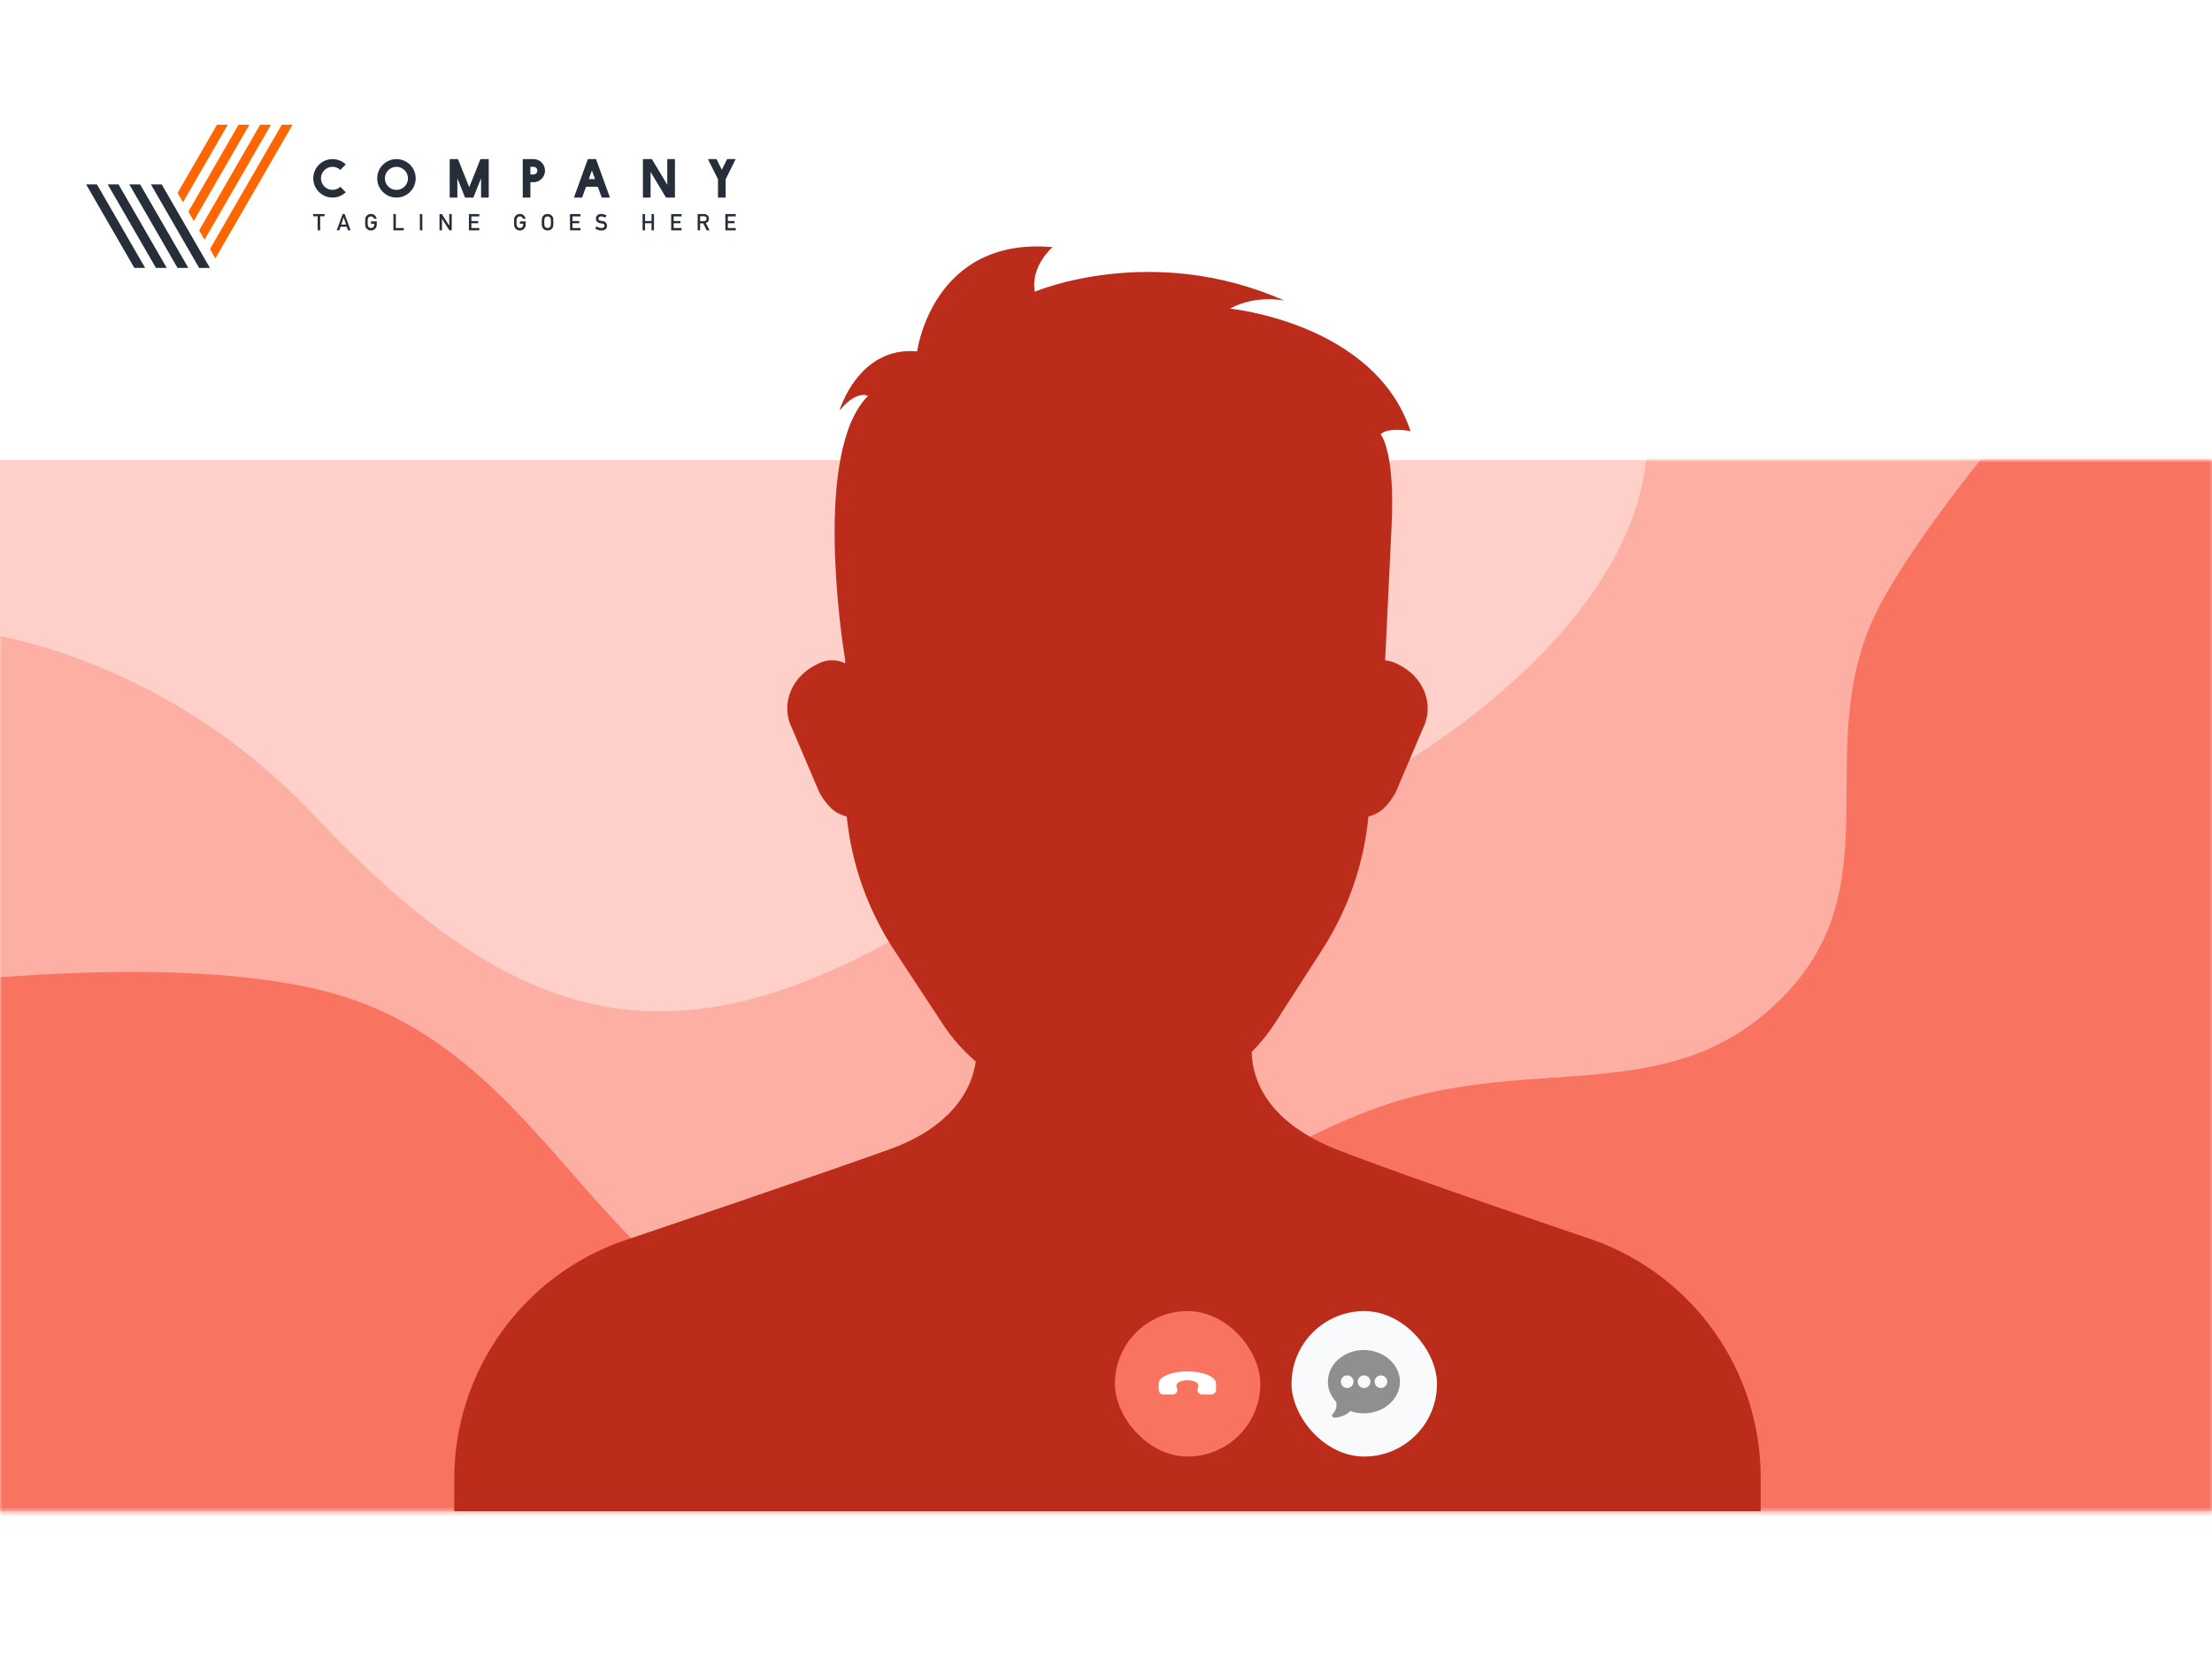
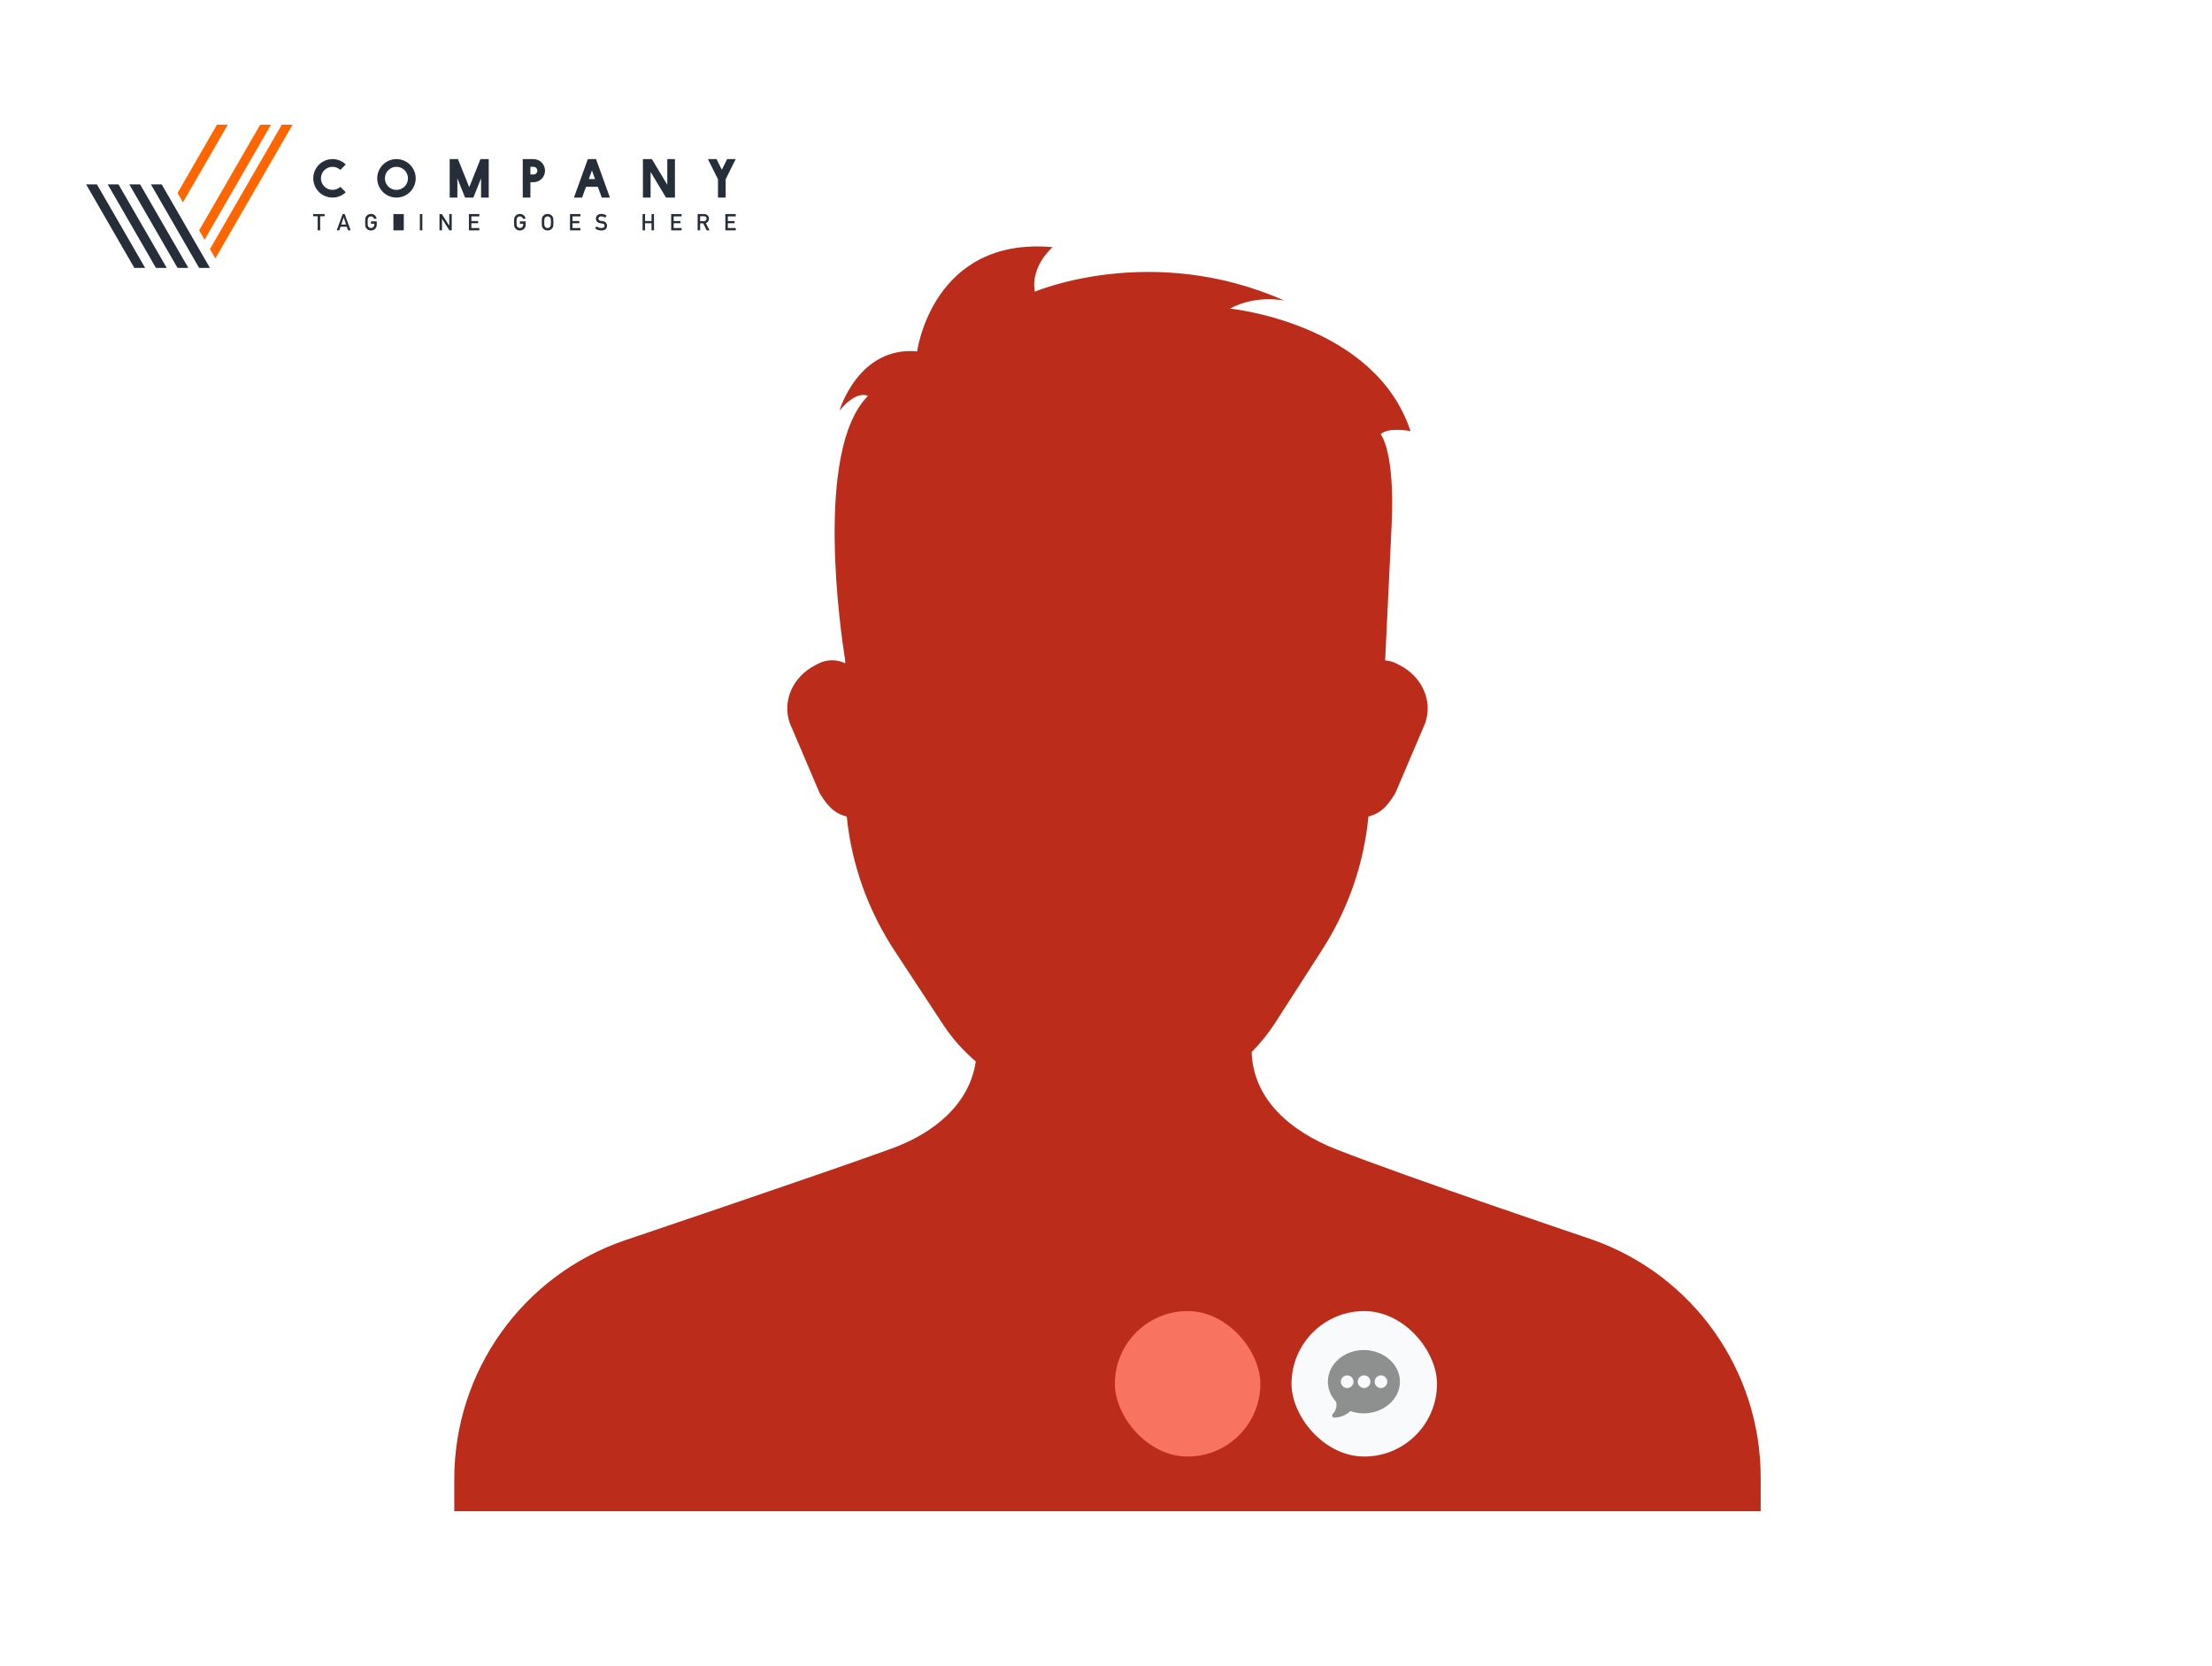
<svg xmlns="http://www.w3.org/2000/svg" width="466" height="351" viewBox="0 0 466 351" fill="none">
  <g clip-path="url(#clip0_2833_1227)">
    <rect y="0" width="466" height="414.709" fill="white" />
-     <rect y="96.954" width="466" height="221.428" fill="#FFCFC9" />
    <mask id="mask0_2833_1227" style="mask-type:alpha" maskUnits="userSpaceOnUse" x="0" y="96" width="466" height="223">
-       <rect y="96.954" width="466" height="221.428" fill="#FFCFC9" />
-     </mask>
+       </mask>
    <g mask="url(#mask0_2833_1227)">
      <path d="M66.413 172.014C33.149 136.785 -7.152 130.647 -23.144 131.981V322.134H481.012V91.949H347.077C347.077 131.981 294.302 161.605 294.302 161.605C294.302 161.605 232.492 172.334 191.552 196.033C140.377 225.657 107.993 216.049 66.413 172.014Z" fill="#FDAFA4" />
      <path d="M68.196 208.755C32.415 199.774 -26.271 208.755 -26.271 208.755V322.76H482.889V91.949H421.245C421.245 91.949 403.973 112.48 396.027 127.551C380.828 156.381 398.874 184.757 376.814 208.755C353.179 234.465 323.697 221.536 290.753 233.156C245.432 249.142 226.64 286.976 178.674 283.958C126.574 280.68 118.826 221.462 68.196 208.755Z" fill="#F97361" />
    </g>
    <path d="M370.924 311.275C370.924 288.741 356.706 268.655 335.449 261.161C335.449 261.161 296.419 248.004 281.542 242.151C272.001 238.397 264.019 231.734 263.681 221.635C265.522 219.791 267.173 217.766 268.581 215.575L278.48 200.184C284.039 191.538 287.354 181.918 288.28 172.019C290.846 171.383 292.241 169.828 293.741 167.446C293.879 167.226 294 166.99 294.102 166.75L300.256 152.317C301.867 147.618 299.609 142.559 294.811 140.108L294.197 139.793C293.423 139.4 292.612 139.19 291.808 139.131C292.166 131.689 292.714 120.301 293.17 110.694C293.921 94.925 290.863 91.49 290.863 91.49C292.458 89.896 297.154 90.834 297.154 90.834C289.642 68.024 259.126 65.019 259.126 65.019C264.571 62.017 270.58 63.329 270.58 63.329C242.598 50.94 217.999 61.453 217.999 61.453C217.06 56.009 221.754 52.066 221.754 52.066C196.404 49.812 193.21 74.029 193.21 74.029C180.817 72.903 176.853 86.5 176.853 86.5C180.591 82.011 182.856 83.416 182.856 83.416C171.437 94.83 177.155 133.523 178.047 139.091V139.734C176.39 138.934 174.296 138.835 172.429 139.79L171.815 140.105C167.017 142.556 164.759 147.615 166.37 152.314L172.524 166.747C172.626 166.986 172.747 167.223 172.885 167.442C174.391 169.834 175.793 171.396 178.385 172.026C179.383 182.017 182.806 191.712 188.517 200.394L198.694 215.873C200.601 218.77 202.925 221.366 205.564 223.633C204.254 232.57 196.85 238.693 187.834 241.977C173.856 247.069 131.568 261.328 131.568 261.328C110.11 268.707 95.702 288.892 95.702 311.58V318.382H370.92L370.924 311.275Z" fill="#BB2D1A" />
    <g filter="url(#filter0_dddd_2833_1227)">
      <path d="M161.692 291.54C161.692 283.25 168.413 276.529 176.703 276.529V276.529C184.993 276.529 191.714 283.25 191.714 291.54V291.54C191.714 299.83 184.993 306.551 176.703 306.551V306.551C168.413 306.551 161.692 299.83 161.692 291.54V291.54Z" fill="black" fill-opacity="0.16" />
      <path fill-rule="evenodd" clip-rule="evenodd" d="M171.096 287.704H177.386C177.743 287.704 178.073 287.828 178.333 288.036L170.638 295.732C170.031 295.537 169.588 294.965 169.588 294.295V289.212C169.588 288.383 170.267 287.704 171.096 287.704Z" fill="white" />
      <path d="M177.386 295.804C178.215 295.804 178.894 295.125 178.894 294.295V291.261L174.3 295.804H177.386Z" fill="white" />
      <path d="M182.257 288.537C182.167 288.552 182.076 288.597 182.001 288.642L179.648 290V293.499L182.016 294.856C182.453 295.113 182.996 294.962 183.253 294.524C183.328 294.389 183.373 294.238 183.373 294.072V289.411C183.373 288.853 182.845 288.401 182.257 288.537Z" fill="white" />
      <path d="M170.683 297.557L182.723 285.518" stroke="white" stroke-width="1.095" stroke-linecap="round" />
    </g>
    <g filter="url(#filter1_dddd_2833_1227)">
      <path d="M198.281 291.54C198.281 283.25 205.002 276.529 213.293 276.529V276.529C221.583 276.529 228.304 283.25 228.304 291.54V291.54C228.304 299.83 221.583 306.551 213.293 306.551V306.551C205.002 306.551 198.281 299.83 198.281 291.54V291.54Z" fill="black" fill-opacity="0.16" />
      <path fill-rule="evenodd" clip-rule="evenodd" d="M213.125 294.488C213.935 294.488 214.629 294.199 215.206 293.622C215.783 293.045 216.071 292.351 216.071 291.541V290.637L212.322 294.383C212.575 294.453 212.843 294.488 213.125 294.488ZM216.071 286.902L210.366 292.599C210.241 292.272 210.178 291.919 210.178 291.541V286.826C210.178 286.016 210.466 285.322 211.044 284.745C211.621 284.168 212.314 283.879 213.125 283.879C213.935 283.879 214.629 284.168 215.206 284.745C215.783 285.322 216.071 286.016 216.071 286.826V286.902Z" fill="white" />
      <path fill-rule="evenodd" clip-rule="evenodd" d="M218.254 289.947C218.138 289.83 218 289.772 217.84 289.772C217.68 289.772 217.542 289.83 217.426 289.947C217.309 290.064 217.251 290.202 217.251 290.361V291.54C217.251 292.676 216.847 293.647 216.04 294.455C215.233 295.262 214.261 295.666 213.125 295.666C212.503 295.666 211.93 295.544 211.407 295.302L210.534 296.177C211.137 296.516 211.804 296.726 212.536 296.807V298.023H210.178C210.019 298.023 209.881 298.081 209.764 298.198C209.647 298.315 209.589 298.453 209.589 298.612C209.589 298.772 209.647 298.91 209.764 299.027C209.881 299.143 210.019 299.202 210.178 299.202H216.072C216.231 299.202 216.37 299.143 216.486 299.027C216.603 298.91 216.661 298.772 216.661 298.612C216.661 298.453 216.603 298.315 216.486 298.198C216.37 298.081 216.231 298.023 216.072 298.023H213.715V296.807C215.047 296.66 216.166 296.084 217.071 295.081C217.977 294.077 218.43 292.897 218.43 291.54V290.361C218.43 290.202 218.371 290.064 218.254 289.947ZM208.621 294.352L209.484 293.498C209.161 292.911 209 292.258 209 291.54V290.361C209 290.202 208.941 290.064 208.825 289.947C208.708 289.83 208.57 289.772 208.411 289.772C208.251 289.772 208.113 289.83 207.996 289.947C207.879 290.064 207.821 290.202 207.821 290.361V291.54C207.821 292.581 208.088 293.519 208.621 294.352Z" fill="white" />
      <path d="M207.274 297.557L219.314 285.518" stroke="white" stroke-width="1.095" stroke-linecap="round" />
    </g>
    <rect x="234.871" y="276.217" width="30.646" height="30.646" rx="15.323" fill="#F97361" />
    <rect x="241.438" y="282.784" width="17.512" height="17.512" rx="8.756" fill="#F97361" />
-     <path d="M245.067 293.792H247.07C247.785 293.792 248.25 293.04 247.928 292.432C247.714 292.003 247.893 291.466 248.286 291.216C249.181 290.679 251.076 290.643 252.007 291.216C252.436 291.431 252.579 292.003 252.364 292.432C252.042 293.04 252.507 293.792 253.223 293.792L255.226 293.792C255.763 293.756 256.192 293.326 256.192 292.826L256.192 291.466C256.156 290.071 253.509 288.926 250.146 288.926C246.784 288.926 244.101 290.035 244.101 291.466V292.826C244.136 293.362 244.566 293.792 245.067 293.792Z" fill="white" />
    <rect x="272.084" y="276.217" width="30.646" height="30.646" rx="15.323" fill="#F9FAFB" />
    <path d="M287.306 284.424C283.138 284.424 279.747 287.416 279.747 291.094C279.747 292.648 280.362 294.153 281.481 295.346C281.703 296.26 281.434 297.227 280.767 297.894C280.488 298.173 280.685 298.653 281.081 298.653C282.348 298.653 283.57 298.157 284.477 297.281C285.375 297.602 286.325 297.764 287.306 297.764C291.474 297.764 294.925 294.772 294.925 291.094C294.925 287.416 291.474 284.424 287.306 284.424ZM283.808 292.428C283.073 292.428 282.474 291.83 282.474 291.094C282.474 290.358 283.073 289.76 283.808 289.76C284.544 289.76 285.142 290.358 285.142 291.094C285.142 291.83 284.544 292.428 283.808 292.428ZM287.366 292.428C286.63 292.428 286.032 291.83 286.032 291.094C286.032 290.358 286.63 289.76 287.366 289.76C288.101 289.76 288.7 290.358 288.7 291.094C288.7 291.83 288.101 292.428 287.366 292.428ZM290.923 292.428C290.187 292.428 289.589 291.83 289.589 291.094C289.589 290.358 290.187 289.76 290.923 289.76C291.658 289.76 292.257 290.358 292.257 291.094C292.257 291.83 291.658 292.428 290.923 292.428Z" fill="#252525" fill-opacity="0.5" />
    <path d="M30.574 56.438L30.572 56.434L29.435 54.464L20.415 38.841H18.139L28.297 56.434L28.295 56.438H28.299H30.57H30.574Z" fill="#262E3A" />
    <path d="M39.673 56.438L39.671 56.434L38.534 54.464L37.397 52.494L36.259 50.524L35.122 48.554L33.984 46.584L29.514 38.841H27.239L32.846 48.554L33.984 50.524L35.122 52.494L36.259 54.464L37.397 56.434L37.394 56.438H37.399H39.668H39.673Z" fill="#262E3A" />
    <path d="M43.083 54.464L41.946 52.494L40.808 50.524L39.671 48.554L38.533 46.584L37.396 44.614L36.259 42.644L34.063 38.841H31.788L35.121 44.613L37.396 48.554L38.533 50.524L39.671 52.494L40.808 54.464L41.946 56.434L41.943 56.438H41.948H44.218H44.223L44.221 56.434L43.083 54.464Z" fill="#262E3A" />
    <path d="M47.986 26.272H45.711L37.408 40.654L38.546 42.624L47.986 26.272Z" fill="#FF6600" />
    <path d="M32.849 56.438H35.119H35.124L35.122 56.434L33.984 54.464L32.847 52.494L31.709 50.524L24.964 38.841H22.689L30.572 52.493L31.709 54.464L32.847 56.434L32.844 56.438H32.849Z" fill="#262E3A" />
-     <path d="M40.82 46.564L52.536 26.272H50.261L39.683 44.594L39.695 44.614L40.82 46.564Z" fill="#FF6600" />
    <path d="M43.095 50.504L57.085 26.272H54.81L41.957 48.533L41.969 48.554L43.095 50.504Z" fill="#FF6600" />
    <path d="M61.634 26.272H59.36L44.232 52.474L44.244 52.495L45.37 54.444L61.634 26.272Z" fill="#FF6600" />
    <path d="M71.697 39.359C71.269 39.755 70.681 40.001 70.05 40.001C68.703 40.001 67.612 38.92 67.612 37.573C67.612 36.236 68.703 35.146 70.05 35.146C70.681 35.146 71.269 35.392 71.697 35.798L72.841 34.643C72.114 33.949 71.13 33.52 70.05 33.52C67.816 33.52 65.998 35.338 65.998 37.573C65.998 39.808 67.816 41.626 70.05 41.626C71.13 41.626 72.114 41.198 72.841 40.503L71.697 39.359Z" fill="#262E3A" />
    <path d="M83.522 33.52C81.288 33.52 79.47 35.338 79.47 37.573C79.47 39.808 81.288 41.626 83.522 41.626C85.757 41.626 87.575 39.808 87.575 37.573C87.575 35.338 85.757 33.52 83.522 33.52ZM83.522 40.011C82.175 40.011 81.084 38.92 81.084 37.573C81.084 36.236 82.175 35.145 83.522 35.145C84.859 35.145 85.949 36.236 85.949 37.573C85.949 38.92 84.859 40.011 83.522 40.011Z" fill="#262E3A" />
    <path d="M98.855 39.444L96.481 33.52H94.738V41.626H96.353V37.573L97.978 41.626H99.721L101.346 37.573V41.626H102.961V33.52H101.218L98.855 39.444Z" fill="#262E3A" />
    <path d="M112.391 33.52H110.124V41.626H111.739V38.385H112.402C113.738 38.385 114.818 37.295 114.818 35.958C114.818 34.611 113.738 33.52 112.391 33.52ZM112.391 36.76H111.738V35.145H112.391C112.84 35.145 113.203 35.509 113.203 35.958C113.203 36.397 112.84 36.76 112.391 36.76Z" fill="#262E3A" />
    <path d="M123.842 33.52L120.912 41.626H122.634L123.457 39.359H125.949L126.772 41.626H128.494L125.564 33.52H123.842ZM124.045 37.733L124.698 35.905L125.36 37.733H124.045Z" fill="#262E3A" />
    <path d="M142.19 33.52H140.575V38.931L137.335 33.52H135.443V41.626H137.057V36.225L140.308 41.626H142.19V33.52Z" fill="#262E3A" />
    <path d="M152.872 41.626V37.765L154.988 33.52H153.181L152.069 35.766L150.947 33.52H149.14L151.257 37.765V41.626H152.872Z" fill="#262E3A" />
    <path d="M65.984 45.562H66.924V48.532H67.447V45.562H68.386V45.098H65.984V45.562Z" fill="#262E3A" />
    <path d="M72.181 45.098L70.933 48.532H71.484L71.747 47.764H73.05L73.316 48.532H73.865L72.616 45.098H72.181ZM71.898 47.303L72.395 45.802H72.405L72.901 47.303H71.898Z" fill="#262E3A" />
    <path d="M78.154 47.133H78.853V47.312C78.85 47.527 78.782 47.7 78.651 47.832C78.519 47.97 78.351 48.039 78.149 48.039C78.026 48.039 77.921 48.014 77.833 47.962C77.743 47.918 77.671 47.861 77.616 47.79C77.549 47.716 77.504 47.62 77.482 47.501C77.457 47.381 77.444 47.153 77.444 46.815C77.444 46.477 77.457 46.248 77.482 46.125C77.504 46.009 77.549 45.914 77.616 45.84C77.671 45.769 77.743 45.711 77.833 45.663C77.921 45.618 78.026 45.594 78.149 45.59C78.315 45.594 78.457 45.641 78.573 45.734C78.684 45.831 78.761 45.95 78.803 46.088H79.355C79.3 45.8 79.168 45.559 78.959 45.364C78.751 45.171 78.481 45.073 78.149 45.07C77.879 45.073 77.653 45.137 77.473 45.263C77.289 45.387 77.156 45.528 77.072 45.687C77.021 45.77 76.982 45.88 76.957 46.014C76.934 46.15 76.922 46.416 76.922 46.815C76.922 47.208 76.934 47.473 76.957 47.611C76.97 47.685 76.985 47.746 77.004 47.795C77.025 47.842 77.047 47.892 77.072 47.943C77.156 48.102 77.289 48.242 77.473 48.363C77.653 48.489 77.879 48.554 78.149 48.561C78.499 48.554 78.79 48.436 79.021 48.205C79.25 47.973 79.368 47.685 79.374 47.341V46.641H78.154V47.133H78.154Z" fill="#262E3A" />
-     <path d="M83.396 45.098H82.876V48.532H85.068V48.04H83.396V45.098Z" fill="#262E3A" />
+     <path d="M83.396 45.098H82.876V48.532H85.068V48.04V45.098Z" fill="#262E3A" />
    <path d="M88.974 45.098H88.453V48.532H88.974V45.098Z" fill="#262E3A" />
    <path d="M94.645 47.538H94.635L93.081 45.098H92.591V48.532H93.112V46.092H93.121L94.673 48.532H95.165V45.098H94.645V47.538Z" fill="#262E3A" />
    <path d="M98.785 48.532H100.978V48.04H99.305V47.032H100.733V46.57H99.305V45.59H100.978V45.098H98.785V48.532Z" fill="#262E3A" />
    <path d="M109.528 47.133H110.227V47.312C110.224 47.527 110.156 47.7 110.024 47.832C109.893 47.97 109.725 48.039 109.523 48.039C109.4 48.039 109.295 48.014 109.207 47.962C109.118 47.918 109.045 47.861 108.99 47.79C108.923 47.716 108.878 47.62 108.856 47.501C108.831 47.381 108.818 47.153 108.818 46.815C108.818 46.477 108.831 46.248 108.856 46.125C108.878 46.009 108.923 45.914 108.99 45.84C109.045 45.769 109.118 45.711 109.207 45.663C109.295 45.618 109.4 45.594 109.523 45.59C109.689 45.594 109.831 45.641 109.947 45.734C110.058 45.831 110.135 45.95 110.178 46.088H110.729C110.674 45.8 110.542 45.559 110.333 45.364C110.125 45.171 109.854 45.073 109.523 45.07C109.253 45.073 109.028 45.137 108.847 45.263C108.663 45.387 108.53 45.528 108.447 45.687C108.395 45.77 108.356 45.88 108.331 46.014C108.308 46.15 108.296 46.416 108.296 46.815C108.296 47.208 108.308 47.473 108.331 47.611C108.344 47.685 108.36 47.746 108.379 47.795C108.399 47.842 108.422 47.892 108.447 47.943C108.53 48.102 108.663 48.242 108.847 48.363C109.028 48.489 109.253 48.554 109.523 48.561C109.873 48.554 110.164 48.436 110.395 48.205C110.624 47.973 110.741 47.685 110.748 47.341V46.641H109.528V47.133H109.528Z" fill="#262E3A" />
    <path d="M116.433 45.687C116.353 45.528 116.223 45.387 116.042 45.263C115.86 45.138 115.632 45.073 115.359 45.07C115.089 45.073 114.863 45.137 114.683 45.263C114.499 45.387 114.366 45.528 114.283 45.687C114.231 45.77 114.192 45.88 114.167 46.014C114.144 46.15 114.132 46.416 114.132 46.815C114.132 47.208 114.144 47.473 114.167 47.611C114.18 47.685 114.196 47.746 114.214 47.795C114.235 47.842 114.258 47.892 114.283 47.943C114.366 48.102 114.499 48.242 114.683 48.363C114.864 48.489 115.089 48.554 115.359 48.561C115.632 48.554 115.86 48.489 116.042 48.363C116.223 48.242 116.353 48.102 116.433 47.943C116.491 47.86 116.531 47.749 116.553 47.611C116.573 47.473 116.583 47.208 116.583 46.815C116.583 46.416 116.573 46.149 116.553 46.014C116.531 45.88 116.491 45.77 116.433 45.687ZM116.028 47.501C116.003 47.62 115.956 47.717 115.889 47.79C115.837 47.861 115.768 47.918 115.681 47.962C115.59 48.014 115.483 48.04 115.359 48.04C115.236 48.04 115.131 48.014 115.043 47.962C114.953 47.918 114.881 47.861 114.826 47.79C114.759 47.717 114.714 47.62 114.692 47.501C114.667 47.382 114.654 47.153 114.654 46.815C114.654 46.478 114.667 46.248 114.692 46.125C114.714 46.009 114.759 45.914 114.826 45.84C114.881 45.77 114.954 45.711 115.043 45.664C115.131 45.619 115.236 45.594 115.359 45.591C115.483 45.594 115.59 45.618 115.681 45.664C115.768 45.711 115.837 45.77 115.889 45.84C115.956 45.914 116.002 46.009 116.028 46.125C116.051 46.248 116.063 46.478 116.063 46.815C116.063 47.153 116.051 47.382 116.028 47.501Z" fill="#262E3A" />
    <path d="M120.086 48.532H122.278V48.04H120.606V47.032H122.033V46.57H120.606V45.59H122.278V45.098H120.086V48.532Z" fill="#262E3A" />
    <path d="M126.94 46.575C126.776 46.555 126.647 46.537 126.553 46.521C126.384 46.49 126.26 46.433 126.183 46.352C126.107 46.271 126.068 46.182 126.068 46.083C126.071 45.918 126.129 45.794 126.24 45.711C126.347 45.63 126.48 45.59 126.64 45.59C126.95 45.597 127.233 45.685 127.491 45.854L127.781 45.425C127.465 45.198 127.094 45.079 126.667 45.07C126.312 45.073 126.038 45.166 125.845 45.348C125.645 45.532 125.545 45.773 125.545 46.074C125.545 46.323 125.625 46.535 125.783 46.709C125.937 46.879 126.161 46.988 126.457 47.036C126.622 47.06 126.773 47.081 126.911 47.1C127.213 47.152 127.362 47.306 127.359 47.562C127.352 47.874 127.126 48.034 126.68 48.04C126.303 48.037 125.978 47.923 125.705 47.698L125.364 48.09C125.729 48.404 126.167 48.561 126.676 48.561C127.462 48.551 127.864 48.218 127.882 47.562C127.882 47.319 127.805 47.105 127.653 46.921C127.5 46.735 127.261 46.619 126.94 46.575Z" fill="#262E3A" />
    <path d="M137.255 46.57H135.896V45.098H135.375V48.532H135.896V47.032H137.255V48.532H137.776V45.098H137.255V46.57Z" fill="#262E3A" />
    <path d="M141.396 48.532H143.588V48.04H141.916V47.032H143.344V46.57H141.916V45.59H143.588V45.098H141.396V48.532Z" fill="#262E3A" />
    <path d="M149.354 46.057C149.345 45.74 149.231 45.495 149.013 45.324C148.832 45.173 148.599 45.098 148.313 45.098H146.973V48.532H147.493V47.065H148.157L148.866 48.532H149.486L148.69 47.008C149.127 46.84 149.348 46.523 149.354 46.057ZM147.494 46.603V45.562H148.309C148.475 45.562 148.602 45.598 148.691 45.668C148.802 45.748 148.859 45.878 148.862 46.057C148.862 46.206 148.815 46.332 148.719 46.434C148.621 46.544 148.475 46.6 148.281 46.603H147.494Z" fill="#262E3A" />
    <path d="M152.809 48.532H155.002V48.04H153.33V47.032H154.757V46.57H153.33V45.59H155.002V45.098H152.809V48.532Z" fill="#262E3A" />
  </g>
  <defs>
    <filter id="filter0_dddd_2833_1227" x="145.274" y="263.395" width="62.858" height="100.619" filterUnits="userSpaceOnUse" color-interpolation-filters="sRGB">
      <feFlood flood-opacity="0" result="BackgroundImageFix" />
      <feColorMatrix in="SourceAlpha" type="matrix" values="0 0 0 0 0 0 0 0 0 0 0 0 0 0 0 0 0 0 127 0" result="hardAlpha" />
      <feOffset dy="2.736" />
      <feGaussianBlur stdDeviation="2.736" />
      <feColorMatrix type="matrix" values="0 0 0 0 0 0 0 0 0 0 0 0 0 0 0 0 0 0 0.1 0" />
      <feBlend mode="normal" in2="BackgroundImageFix" result="effect1_dropShadow_2833_1227" />
      <feColorMatrix in="SourceAlpha" type="matrix" values="0 0 0 0 0 0 0 0 0 0 0 0 0 0 0 0 0 0 127 0" result="hardAlpha" />
      <feOffset dy="10.398" />
      <feGaussianBlur stdDeviation="5.199" />
      <feColorMatrix type="matrix" values="0 0 0 0 0 0 0 0 0 0 0 0 0 0 0 0 0 0 0.09 0" />
      <feBlend mode="normal" in2="effect1_dropShadow_2833_1227" result="effect2_dropShadow_2833_1227" />
      <feColorMatrix in="SourceAlpha" type="matrix" values="0 0 0 0 0 0 0 0 0 0 0 0 0 0 0 0 0 0 127 0" result="hardAlpha" />
      <feOffset dy="22.985" />
      <feGaussianBlur stdDeviation="6.841" />
      <feColorMatrix type="matrix" values="0 0 0 0 0 0 0 0 0 0 0 0 0 0 0 0 0 0 0.05 0" />
      <feBlend mode="normal" in2="effect2_dropShadow_2833_1227" result="effect3_dropShadow_2833_1227" />
      <feColorMatrix in="SourceAlpha" type="matrix" values="0 0 0 0 0 0 0 0 0 0 0 0 0 0 0 0 0 0 127 0" result="hardAlpha" />
      <feOffset dy="41.044" />
      <feGaussianBlur stdDeviation="8.209" />
      <feColorMatrix type="matrix" values="0 0 0 0 0 0 0 0 0 0 0 0 0 0 0 0 0 0 0.01 0" />
      <feBlend mode="normal" in2="effect3_dropShadow_2833_1227" result="effect4_dropShadow_2833_1227" />
      <feBlend mode="normal" in="SourceGraphic" in2="effect4_dropShadow_2833_1227" result="shape" />
    </filter>
    <filter id="filter1_dddd_2833_1227" x="181.864" y="263.395" width="62.858" height="100.619" filterUnits="userSpaceOnUse" color-interpolation-filters="sRGB">
      <feFlood flood-opacity="0" result="BackgroundImageFix" />
      <feColorMatrix in="SourceAlpha" type="matrix" values="0 0 0 0 0 0 0 0 0 0 0 0 0 0 0 0 0 0 127 0" result="hardAlpha" />
      <feOffset dy="2.736" />
      <feGaussianBlur stdDeviation="2.736" />
      <feColorMatrix type="matrix" values="0 0 0 0 0 0 0 0 0 0 0 0 0 0 0 0 0 0 0.1 0" />
      <feBlend mode="normal" in2="BackgroundImageFix" result="effect1_dropShadow_2833_1227" />
      <feColorMatrix in="SourceAlpha" type="matrix" values="0 0 0 0 0 0 0 0 0 0 0 0 0 0 0 0 0 0 127 0" result="hardAlpha" />
      <feOffset dy="10.398" />
      <feGaussianBlur stdDeviation="5.199" />
      <feColorMatrix type="matrix" values="0 0 0 0 0 0 0 0 0 0 0 0 0 0 0 0 0 0 0.09 0" />
      <feBlend mode="normal" in2="effect1_dropShadow_2833_1227" result="effect2_dropShadow_2833_1227" />
      <feColorMatrix in="SourceAlpha" type="matrix" values="0 0 0 0 0 0 0 0 0 0 0 0 0 0 0 0 0 0 127 0" result="hardAlpha" />
      <feOffset dy="22.985" />
      <feGaussianBlur stdDeviation="6.841" />
      <feColorMatrix type="matrix" values="0 0 0 0 0 0 0 0 0 0 0 0 0 0 0 0 0 0 0.05 0" />
      <feBlend mode="normal" in2="effect2_dropShadow_2833_1227" result="effect3_dropShadow_2833_1227" />
      <feColorMatrix in="SourceAlpha" type="matrix" values="0 0 0 0 0 0 0 0 0 0 0 0 0 0 0 0 0 0 127 0" result="hardAlpha" />
      <feOffset dy="41.044" />
      <feGaussianBlur stdDeviation="8.209" />
      <feColorMatrix type="matrix" values="0 0 0 0 0 0 0 0 0 0 0 0 0 0 0 0 0 0 0.01 0" />
      <feBlend mode="normal" in2="effect3_dropShadow_2833_1227" result="effect4_dropShadow_2833_1227" />
      <feBlend mode="normal" in="SourceGraphic" in2="effect4_dropShadow_2833_1227" result="shape" />
    </filter>
    <clipPath id="clip0_2833_1227">
      <rect width="466" height="351" fill="white" transform="translate(0 0)" />
    </clipPath>
  </defs>
</svg>